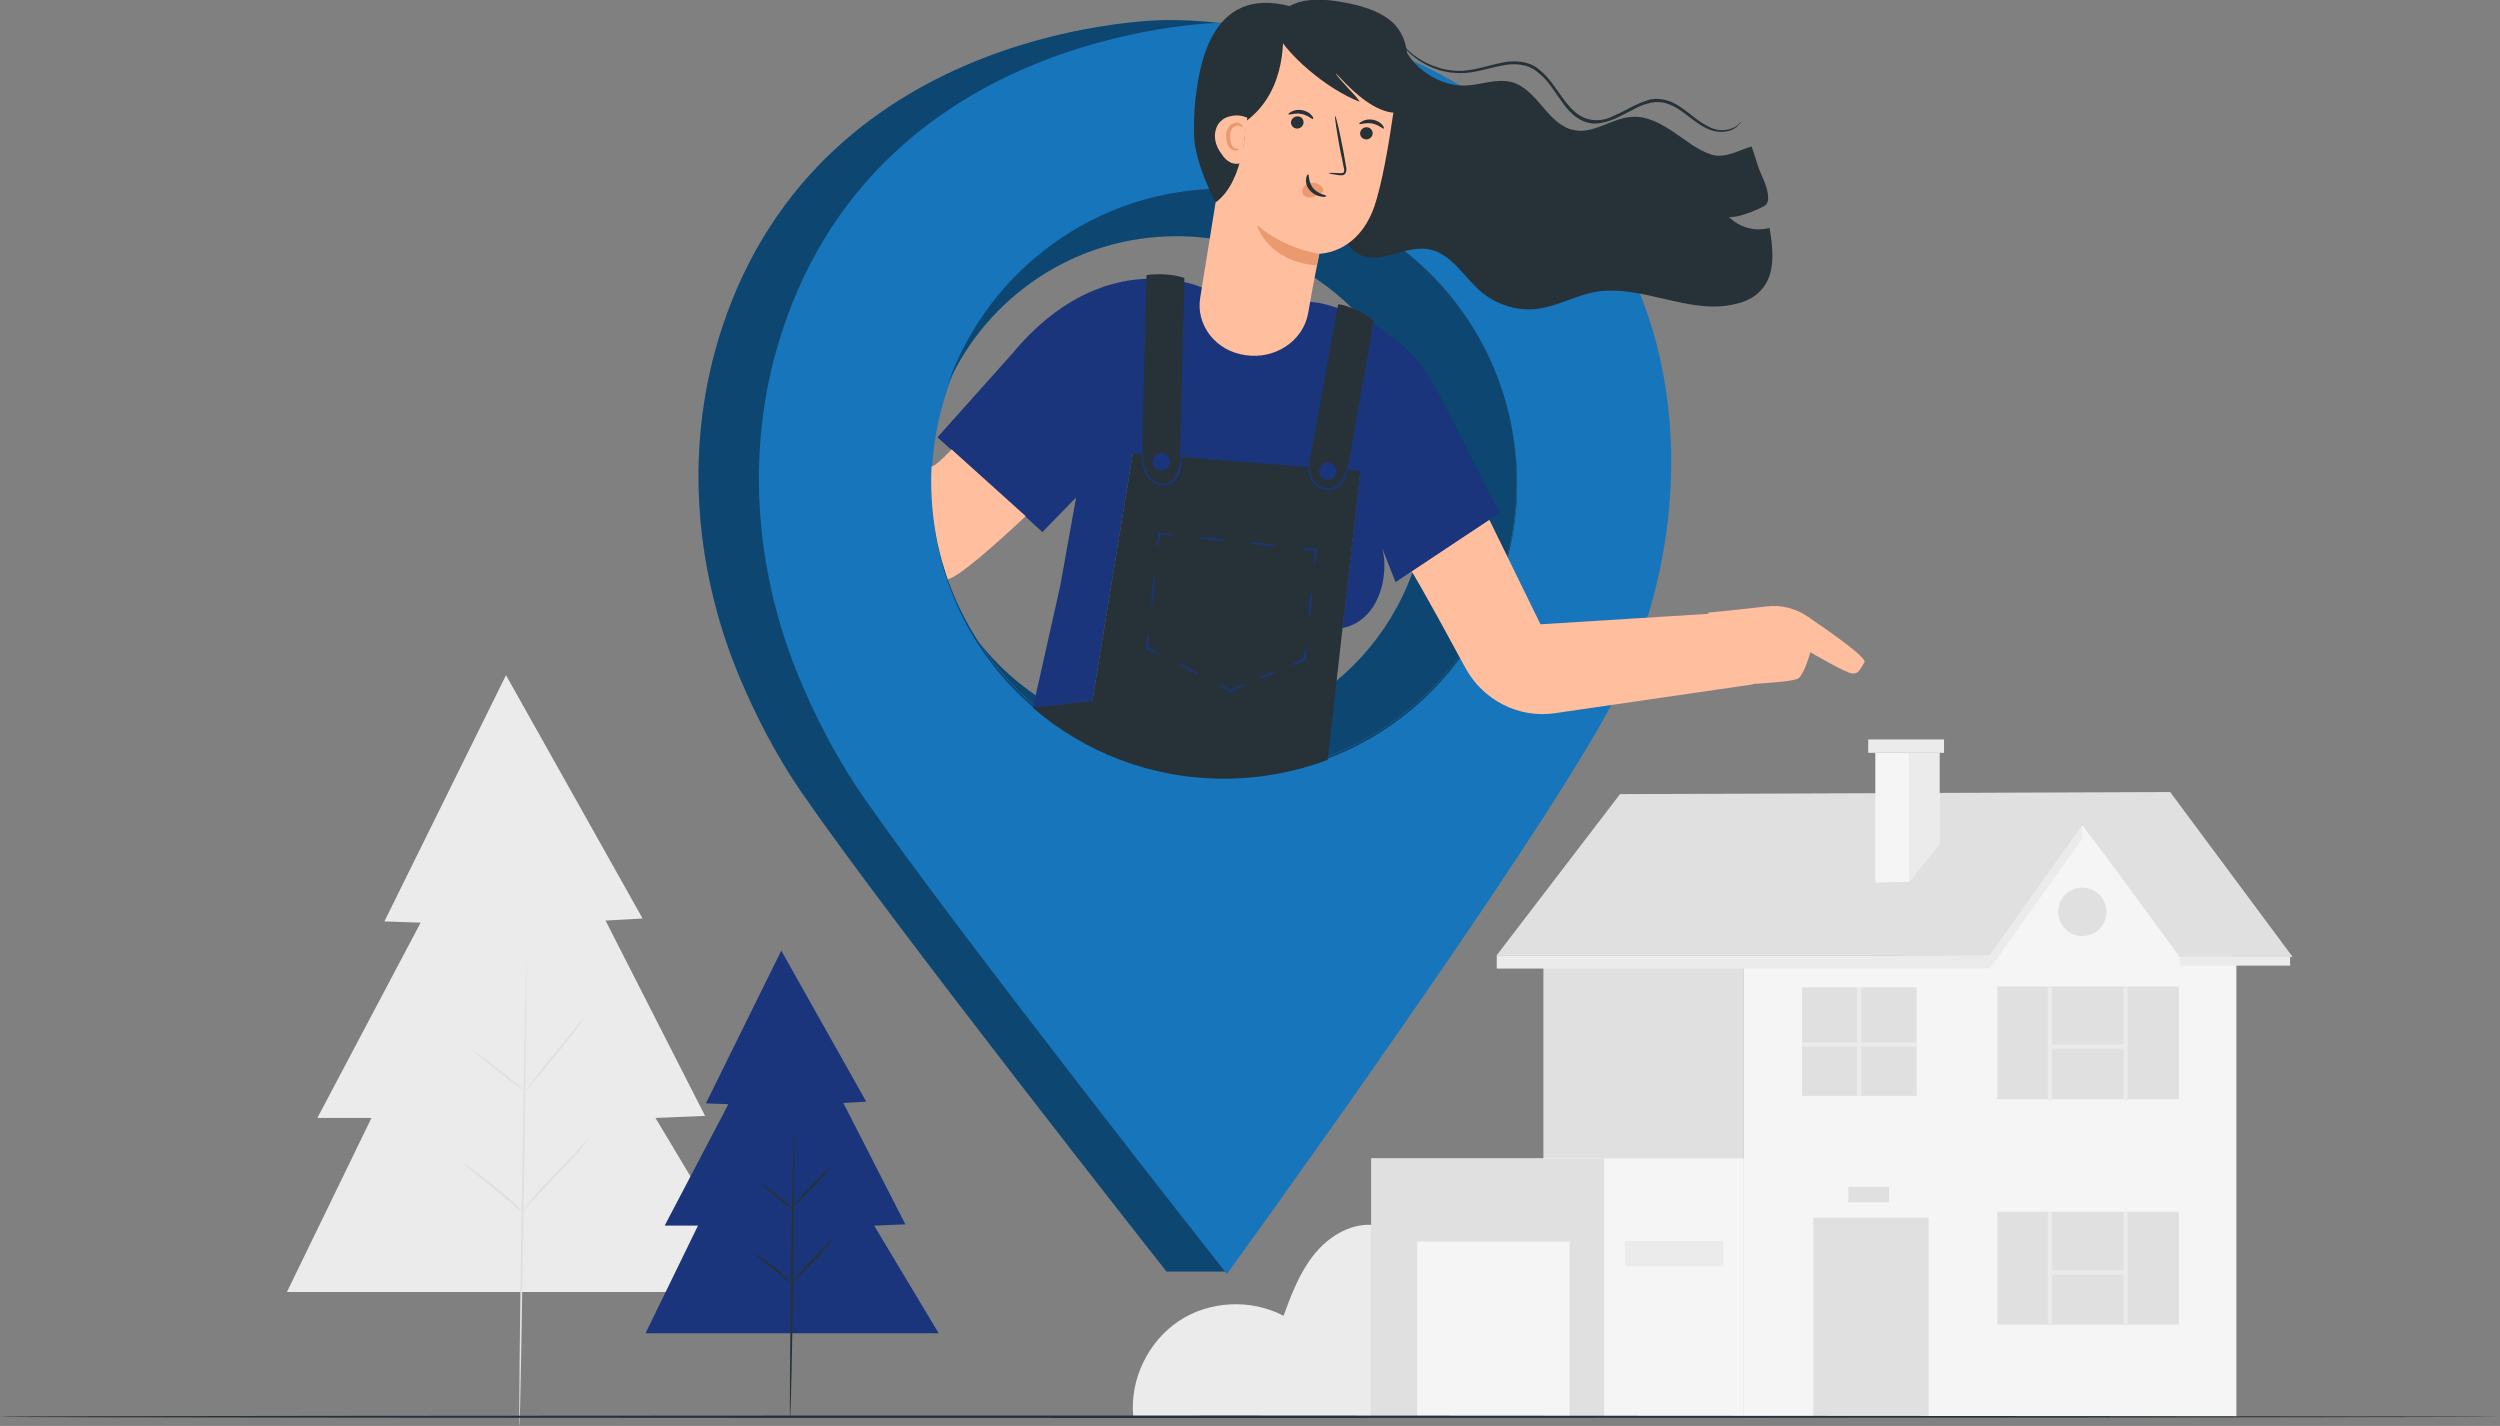
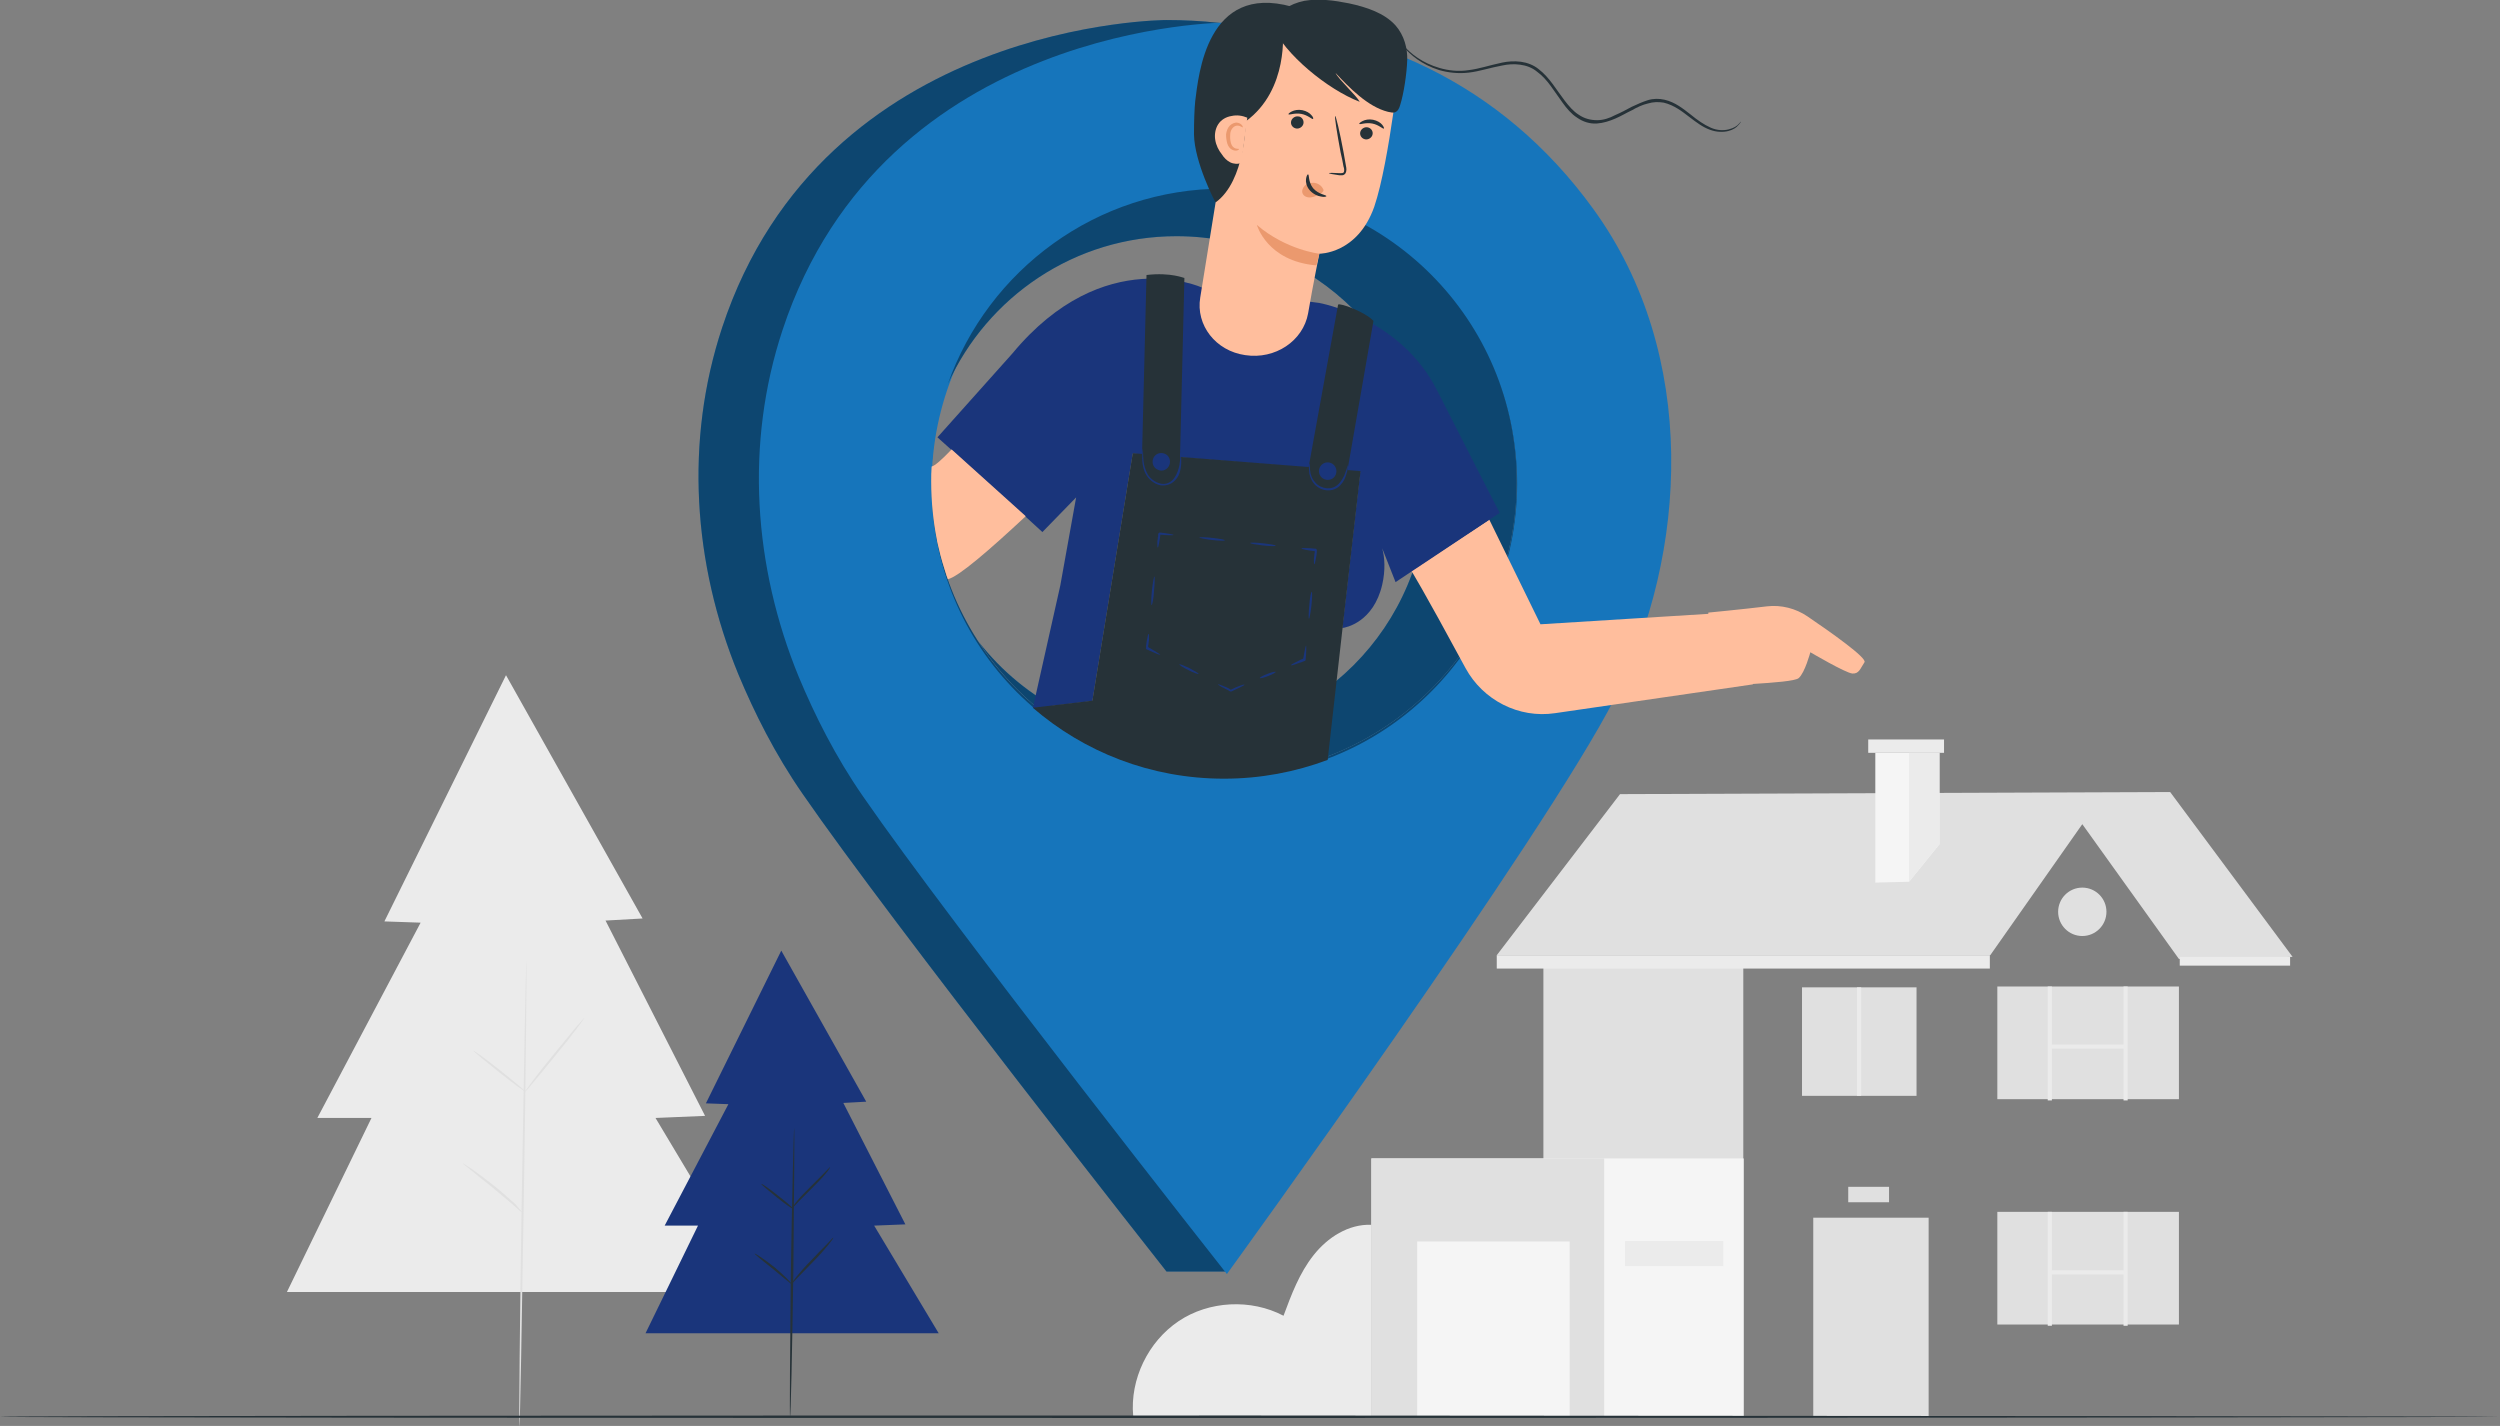
<svg xmlns="http://www.w3.org/2000/svg" width="405" height="231" viewBox="0 0 405 231" fill="none">
  <rect x="0" y="0" width="405" height="231" fill="#808080" stroke="none" />
  <g clip-path="url(#clip0)">
    <path d="M183.576 229.377C183.036 223.428 186.004 217.344 190.93 214.032C195.855 210.719 202.669 210.381 207.931 213.153C209.213 209.705 210.495 206.257 212.789 203.35C215.082 200.443 218.456 198.28 222.166 198.415V229.445H183.576V229.377Z" fill="#EBEBEB" />
    <path d="M81.972 109.382L62.272 149.268L68.141 149.471L51.409 181.109H60.18L46.484 209.299H123.059L106.192 181.109L114.221 180.771L98.096 149.132L104.101 148.794L81.972 109.382Z" fill="#EBEBEB" />
    <path d="M85.278 155.623C85.345 155.623 85.21 172.523 84.873 193.345C84.535 214.167 84.266 231.068 84.131 231.068C84.063 231.068 84.198 214.167 84.535 193.345C84.873 172.523 85.21 155.623 85.278 155.623Z" fill="#E0E0E0" />
    <path d="M94.655 164.884C94.723 164.884 94.183 165.627 93.373 166.709C92.564 167.791 91.349 169.346 90 170.968C88.718 172.591 87.504 174.01 86.559 175.159C85.682 176.241 85.142 176.85 85.075 176.85C85.008 176.85 85.547 176.106 86.357 175.024C87.166 173.943 88.381 172.388 89.73 170.765C91.012 169.21 92.227 167.723 93.171 166.574C94.048 165.56 94.655 164.884 94.655 164.884Z" fill="#E0E0E0" />
    <path d="M85.143 176.85C85.075 176.917 83.119 175.498 80.825 173.672C78.531 171.847 76.642 170.292 76.709 170.224C76.777 170.157 78.733 171.577 81.027 173.402C83.321 175.227 85.143 176.782 85.143 176.85Z" fill="#E0E0E0" />
    <path d="M84.603 196.387C84.535 196.455 83.996 195.982 83.186 195.238C82.309 194.494 81.094 193.48 79.813 192.399C78.463 191.317 77.249 190.37 76.372 189.627C75.495 188.951 74.955 188.478 74.955 188.478C74.955 188.41 75.562 188.816 76.507 189.424C77.451 190.1 78.733 191.046 80.082 192.128C81.432 193.21 82.579 194.291 83.456 195.035C84.13 195.846 84.603 196.387 84.603 196.387Z" fill="#E0E0E0" />
-     <path d="M95.465 184.286C95.465 184.286 95.33 184.489 95.127 184.827C94.858 185.165 94.52 185.638 94.048 186.179C93.103 187.328 91.754 188.816 90.135 190.438C88.583 192.061 87.166 193.548 86.154 194.629C85.142 195.711 84.535 196.387 84.535 196.387C84.535 196.387 84.67 196.184 84.873 195.846C85.142 195.508 85.48 195.035 85.952 194.494C86.897 193.345 88.246 191.858 89.865 190.235C91.417 188.613 92.834 187.125 93.846 186.044C94.858 184.962 95.465 184.286 95.465 184.286Z" fill="#E0E0E0" />
    <path d="M242.474 154.744H322.422L337.332 133.516L352.984 155.352L371.402 155.014L351.567 128.311L262.444 128.649L242.474 154.744Z" fill="#E0E0E0" />
-     <path d="M282.414 155.014V229.513H362.294V155.014H353.119L337.332 133.517L322.354 154.744L282.414 155.014Z" fill="#F5F5F5" />
    <path d="M312.437 197.266H293.749V229.58H312.437V197.266Z" fill="#E0E0E0" />
    <path d="M352.984 196.32H323.568V214.573H352.984V196.32Z" fill="#E0E0E0" />
    <path d="M332.406 196.32H331.731V214.775H332.406V196.32Z" fill="#EBEBEB" />
    <path d="M344.685 196.32H344.011V214.775H344.685V196.32Z" fill="#EBEBEB" />
    <path d="M344.28 205.784H332.069V206.46H344.28V205.784Z" fill="#EBEBEB" />
    <path d="M352.984 159.814H323.568V178.067H352.984V159.814Z" fill="#E0E0E0" />
    <path d="M332.406 159.814H331.731V178.27H332.406V159.814Z" fill="#EBEBEB" />
    <path d="M344.685 159.814H344.011V178.27H344.685V159.814Z" fill="#EBEBEB" />
    <path d="M344.28 169.211H332.069V169.887H344.28V169.211Z" fill="#EBEBEB" />
    <path d="M310.479 159.949H291.926V177.526H310.479V159.949Z" fill="#E0E0E0" />
    <path d="M282.414 155.014H250.03V229.513H282.414V155.014Z" fill="#E0E0E0" />
    <path d="M301.507 159.949H300.832V177.526H301.507V159.949Z" fill="#EBEBEB" />
-     <path d="M310.479 168.873H291.926V169.549H310.479V168.873Z" fill="#EBEBEB" />
    <path d="M337.331 151.634C339.493 151.634 341.245 149.878 341.245 147.713C341.245 145.547 339.493 143.792 337.331 143.792C335.17 143.792 333.418 145.547 333.418 147.713C333.418 149.878 335.17 151.634 337.331 151.634Z" fill="#E0E0E0" />
    <path d="M309.266 142.845L314.191 136.761V121.956H303.801V142.981L309.266 142.845Z" fill="#F5F5F5" />
    <path d="M309.266 142.845V121.956H314.191V136.761L309.266 142.845Z" fill="#EBEBEB" />
    <path d="M314.933 119.793H302.654V121.956H314.933V119.793Z" fill="#EBEBEB" />
    <path d="M282.481 187.667H222.167V229.58H282.481V187.667Z" fill="#F5F5F5" />
    <path d="M259.88 187.667H222.167V229.58H259.88V187.667Z" fill="#E0E0E0" />
    <path d="M254.281 201.12H229.588V229.445H254.281V201.12Z" fill="#F5F5F5" />
    <path d="M279.175 201.052H263.253V205.108H279.175V201.052Z" fill="#EBEBEB" />
    <path d="M242.474 154.744V156.907H322.354V154.744H242.474Z" fill="#EBEBEB" />
-     <path d="M322.354 156.907L337.332 135.883V133.517L322.421 154.744L322.354 156.907Z" fill="#EBEBEB" />
    <path d="M370.997 155.014H353.119V156.434H370.997V155.014Z" fill="#EBEBEB" />
    <path d="M306.027 192.264H299.416V194.765H306.027V192.264Z" fill="#E0E0E0" />
    <path d="M405 229.513C405 229.58 314.325 229.716 202.466 229.716C90.675 229.716 0 229.648 0 229.513C0 229.378 90.675 229.31 202.534 229.31C314.325 229.378 405 229.445 405 229.513Z" fill="#263238" />
    <path d="M248.343 33.464C233.433 12.845 211.642 3.245 188.973 3.245C188.973 3.245 133.448 3.245 116.986 53.069C110.914 71.457 112.264 91.332 119.618 109.247C122.181 115.399 125.555 122.159 130.007 128.581C144.31 149.336 188.973 205.987 188.973 205.987H198.688C211.169 188.681 242.474 131.083 251.919 112.627C263.658 89.439 265.48 57.125 248.343 33.464ZM198.283 125.607C172.106 125.607 150.854 104.312 150.854 78.082C150.854 51.852 172.106 30.557 198.283 30.557C224.46 30.557 245.712 51.852 245.712 78.082C245.712 104.312 224.46 125.607 198.283 125.607Z" fill="#1675BB" />
    <path opacity="0.4" d="M248.343 33.464C233.433 12.845 211.642 3.245 188.973 3.245C188.973 3.245 133.448 3.245 116.986 53.069C110.914 71.457 112.264 91.332 119.618 109.247C122.181 115.399 125.555 122.159 130.007 128.581C144.31 149.336 188.973 205.987 188.973 205.987H198.688C211.169 188.681 242.474 131.083 251.919 112.627C263.658 89.439 265.48 57.125 248.343 33.464ZM198.283 125.607C172.106 125.607 150.854 104.312 150.854 78.082C150.854 51.852 172.106 30.557 198.283 30.557C224.46 30.557 245.712 51.852 245.712 78.082C245.712 104.312 224.46 125.607 198.283 125.607Z" fill="black" />
    <path d="M258.126 33.87C243.216 13.251 221.424 3.651 198.756 3.651C198.756 3.651 143.231 3.651 126.769 53.474C120.697 71.862 122.046 91.738 129.4 109.653C131.964 115.805 135.337 122.565 139.79 128.987C154.093 149.741 198.756 206.393 198.756 206.393C198.756 206.393 250.3 135.342 261.634 113.033C273.441 89.777 275.262 57.463 258.126 33.87ZM198.351 125.945C172.039 126.013 150.855 104.92 150.922 78.42C150.989 52.19 172.174 30.895 198.351 30.895C224.528 30.895 245.78 52.19 245.78 78.42C245.712 104.785 224.46 125.945 198.351 125.945Z" fill="#1675BB" />
    <path d="M198.283 30.557C177.638 30.557 160.097 43.739 153.553 62.195C159.962 48.066 174.13 38.263 190.592 38.263C213.058 38.263 231.206 56.516 231.206 78.96C231.206 101.472 212.991 119.658 190.592 119.658C177.571 119.658 165.967 113.506 158.545 103.974C166.979 116.953 181.619 125.607 198.283 125.607C224.46 125.607 245.712 104.312 245.712 78.082C245.712 51.784 224.46 30.557 198.283 30.557Z" fill="#1675BB" />
    <path opacity="0.4" d="M198.283 30.557C177.638 30.557 160.097 43.739 153.553 62.195C159.962 48.066 174.13 38.263 190.592 38.263C213.058 38.263 231.206 56.516 231.206 78.96C231.206 101.472 212.991 119.658 190.592 119.658C177.571 119.658 165.967 113.506 158.545 103.974C166.979 116.953 181.619 125.607 198.283 125.607C224.46 125.607 245.712 104.312 245.712 78.082C245.712 51.784 224.46 30.557 198.283 30.557Z" fill="black" />
    <path d="M292.803 99.85C290.914 98.566 288.553 97.957 286.259 98.228C282.346 98.701 276.747 99.242 276.747 99.242V99.444L249.558 101.134L241.259 84.166L228.643 92.481C228.643 92.481 230.33 95.118 237.414 108.233C240.247 113.438 246.049 116.413 251.919 115.534L283.965 110.869V110.802C287.271 110.599 290.847 110.328 291.387 109.855C292.399 108.976 293.276 105.664 293.276 105.664C293.276 105.664 299.01 109.044 300.09 109.112C301.169 109.179 301.372 108.3 302.046 107.286C302.519 106.61 296.582 102.419 292.803 99.85Z" fill="#FFBE9D" />
    <path d="M242.946 83.084C242.946 83.084 237.684 72.876 232.826 63.276C226.889 51.446 213.733 49.079 213.733 49.079L194.708 46.578C194.708 46.578 178.853 39.344 164.011 57.259L151.867 70.848L154.43 73.146L166.507 84.03L168.868 86.194L174.333 80.582L171.769 94.847L167.316 114.722L176.964 113.573L183.508 73.484L220.345 76.459L217.444 101.742C218.051 101.675 222.504 100.796 223.921 94.712C224.46 92.345 224.325 90.317 223.921 88.83L226.08 94.306L242.946 83.084Z" fill="#1A357B" />
    <path d="M183.508 73.416L176.964 113.505L167.316 114.654C175.615 121.82 186.409 126.147 198.283 126.147C204.22 126.147 209.82 125.065 215.083 123.105L217.511 101.607L220.412 76.323L183.508 73.416Z" fill="#263238" />
    <path d="M185.735 44.55L184.925 77.067L191.065 78.014L191.874 45.023C191.874 45.091 189.715 44.077 185.735 44.55Z" fill="#263238" />
    <path d="M211.709 77.27L216.769 49.35C217.039 49.012 221.222 50.567 222.504 51.987L217.983 77.946L211.709 77.27Z" fill="#263238" />
    <path d="M191.267 73.281C191.267 73.281 191.335 73.484 191.335 73.822C191.335 74.16 191.402 74.701 191.335 75.377C191.267 76.053 191.132 76.864 190.593 77.54C190.323 77.878 189.985 78.216 189.513 78.419C189.041 78.622 188.501 78.689 188.029 78.622C187.017 78.419 186.207 77.743 185.735 76.999C185.263 76.256 185.128 75.445 185.06 74.769C184.993 74.093 185.06 73.619 185.06 73.214C185.128 72.876 185.128 72.673 185.128 72.673C185.195 72.673 185.128 73.484 185.263 74.769C185.33 75.377 185.533 76.121 185.937 76.864C186.342 77.54 187.152 78.149 188.029 78.352C188.973 78.554 189.783 78.081 190.255 77.405C190.727 76.729 190.93 75.985 191.065 75.377C191.267 74.093 191.2 73.281 191.267 73.281Z" fill="#1A357B" />
    <path d="M187.624 76.121C186.882 75.85 186.545 75.039 186.814 74.295C187.084 73.552 187.894 73.214 188.636 73.484C189.378 73.754 189.716 74.566 189.446 75.309C189.176 76.053 188.366 76.459 187.624 76.121Z" fill="#1A357B" />
    <path d="M216.5 76.323C216.5 77.135 215.892 77.743 215.083 77.743C214.341 77.743 213.666 77.135 213.666 76.323C213.666 75.58 214.273 74.904 215.083 74.904C215.892 74.904 216.5 75.58 216.5 76.323Z" fill="#1A357B" />
    <path d="M218.388 75.377C218.388 75.377 218.388 76.053 218.051 77C217.916 77.473 217.646 78.081 217.106 78.622C216.634 79.163 215.825 79.501 214.947 79.433C214.138 79.366 213.396 78.96 212.923 78.419C212.451 77.879 212.249 77.27 212.114 76.729C212.046 76.189 212.046 75.783 212.046 75.513C212.114 75.242 212.114 75.039 212.181 75.107C212.249 75.107 212.114 75.783 212.316 76.729C212.451 77.203 212.654 77.743 213.126 78.217C213.531 78.69 214.205 79.028 214.947 79.096C215.69 79.163 216.364 78.893 216.836 78.419C217.309 77.946 217.579 77.405 217.781 77C218.186 75.986 218.321 75.31 218.388 75.377Z" fill="#1A357B" />
    <path d="M187.557 88.695C187.489 88.695 187.489 88.424 187.489 88.019C187.489 87.816 187.489 87.546 187.557 87.275C187.557 87.14 187.557 87.005 187.624 86.87V86.667V86.532V86.464C187.422 86.599 187.894 86.261 187.827 86.261C189.108 86.396 190.188 86.599 190.12 86.667C190.12 86.734 189.041 86.734 187.759 86.599C187.692 86.667 188.096 86.261 187.962 86.396V86.464V86.599V86.802C187.962 86.937 187.894 87.073 187.894 87.275C187.827 87.546 187.827 87.816 187.759 88.019C187.692 88.424 187.624 88.695 187.557 88.695Z" fill="#1A357B" />
    <path d="M186.545 98.024C186.477 98.024 186.477 96.942 186.612 95.658C186.747 94.373 186.95 93.359 187.017 93.359C187.085 93.359 187.085 94.441 186.95 95.725C186.882 97.01 186.68 98.024 186.545 98.024Z" fill="#1A357B" />
    <path d="M187.961 106.069C187.894 106.137 186.949 105.731 185.735 105.19C185.735 105.258 185.533 104.852 185.667 104.987V104.92V104.785V104.582C185.667 104.447 185.735 104.311 185.735 104.109C185.802 103.838 185.802 103.568 185.87 103.365C185.937 102.959 186.005 102.689 186.072 102.689C186.14 102.689 186.14 102.959 186.14 103.365C186.14 103.568 186.14 103.838 186.072 104.109C186.072 104.244 186.072 104.379 186.005 104.582V104.785V104.92V104.987C186.072 105.123 185.87 104.785 185.937 104.785C187.084 105.461 187.961 106.002 187.961 106.069Z" fill="#1A357B" />
    <path d="M194.168 109.179C194.101 109.246 193.359 108.976 192.549 108.57C191.672 108.164 190.997 107.691 191.065 107.624C191.132 107.556 191.807 107.826 192.684 108.232C193.561 108.705 194.236 109.111 194.168 109.179Z" fill="#1A357B" />
    <path d="M201.589 110.936C201.657 111.004 200.645 111.477 199.498 112.018C199.228 112.018 199.43 112.018 199.363 112.018H199.296L199.161 111.95L198.958 111.815C198.823 111.747 198.688 111.68 198.553 111.612C198.284 111.477 198.081 111.342 197.879 111.274C197.541 111.071 197.272 110.869 197.339 110.869C197.339 110.801 197.609 110.936 198.014 111.071C198.216 111.139 198.418 111.274 198.688 111.342C198.823 111.409 198.958 111.477 199.093 111.545L199.296 111.68L199.43 111.747H199.498C199.43 111.747 199.633 111.747 199.363 111.747C200.577 111.139 201.589 110.801 201.589 110.936Z" fill="#1A357B" />
    <path d="M206.649 108.84C206.717 108.908 206.177 109.246 205.435 109.517C204.76 109.787 204.153 109.922 204.086 109.855C204.018 109.787 204.558 109.449 205.3 109.178C205.975 108.908 206.582 108.773 206.649 108.84Z" fill="#1A357B" />
    <path d="M211.574 104.582C211.642 104.582 211.642 105.663 211.507 106.948C211.304 107.218 211.439 107.015 211.372 107.083H211.304L211.169 107.15L210.967 107.218C210.832 107.286 210.697 107.353 210.562 107.353C210.292 107.421 210.09 107.556 209.82 107.624C209.415 107.759 209.146 107.826 209.146 107.759C209.146 107.691 209.348 107.556 209.753 107.353C209.955 107.286 210.157 107.15 210.427 107.015C210.562 106.948 210.697 106.88 210.832 106.812L211.035 106.745L211.169 106.677H211.237C211.169 106.745 211.372 106.542 211.102 106.812C211.304 105.663 211.507 104.582 211.574 104.582Z" fill="#1A357B" />
    <path d="M212.519 95.861C212.586 95.861 212.586 96.875 212.452 98.092C212.317 99.309 212.114 100.255 212.047 100.255C211.979 100.255 211.979 99.241 212.114 98.024C212.182 96.807 212.384 95.861 212.519 95.861Z" fill="#1A357B" />
    <path d="M210.832 88.83C210.832 88.762 211.911 88.762 213.193 88.898C213.531 89.303 213.261 89.033 213.328 89.1V89.168V89.303V89.506C213.328 89.641 213.261 89.776 213.261 89.979C213.193 90.25 213.193 90.52 213.126 90.723C213.058 91.129 212.991 91.399 212.923 91.399C212.856 91.399 212.856 91.129 212.856 90.723C212.856 90.52 212.856 90.25 212.923 89.979C212.923 89.844 212.923 89.709 212.991 89.506V89.303V89.168V89.1C213.058 89.168 212.856 88.898 213.126 89.303C211.844 89.168 210.832 88.965 210.832 88.83Z" fill="#1A357B" />
    <path d="M202.534 87.951C202.534 87.883 203.479 87.883 204.626 88.019C205.773 88.154 206.717 88.289 206.65 88.424C206.65 88.492 205.705 88.492 204.558 88.357C203.479 88.222 202.534 88.086 202.534 87.951Z" fill="#1A357B" />
    <path d="M194.303 87.072C194.303 87.005 195.248 87.005 196.395 87.14C197.542 87.275 198.486 87.41 198.419 87.546C198.419 87.613 197.474 87.613 196.327 87.478C195.18 87.343 194.236 87.14 194.303 87.072Z" fill="#1A357B" />
    <path d="M150.922 75.58C150.854 76.392 150.854 77.203 150.854 78.014C150.854 81.259 151.192 84.504 151.799 87.546V87.614C151.866 88.019 152.001 88.425 152.069 88.763C152.406 90.318 152.878 91.805 153.351 93.292C153.418 93.495 153.486 93.63 153.553 93.833C155.307 93.428 160.367 89.033 166.169 83.625L154.16 72.809C152.474 74.566 151.462 75.445 150.922 75.58Z" fill="#FFBE9D" />
-     <path d="M226.889 5.408C227.294 10.073 232.624 13.994 237.279 13.859C239.843 13.791 242.474 12.642 244.97 13.318C249.153 14.535 250.772 20.349 255.09 21.092C258.261 21.701 261.229 19.064 264.468 18.929C266.829 18.794 269.055 20.011 271.079 21.363C273.103 22.715 274.925 24.27 277.151 25.013C279.378 25.757 281.469 24.405 283.763 23.729C284.303 25.148 284.708 26.974 285.45 28.529C286.192 30.083 287.069 32.788 285.787 33.396C285.787 33.396 282.211 35.289 280.12 35.154C281.739 36.844 284.37 37.587 286.664 36.911C287.271 40.359 287.676 44.415 285.315 46.984C284.303 48.133 282.819 48.877 281.267 49.215C273.778 51.175 265.885 45.903 258.261 47.322C255.157 47.931 252.256 49.621 249.085 50.026C245.982 50.432 242.744 49.486 240.247 47.525C237.211 45.091 235.187 40.968 231.342 40.359C229.655 40.089 227.901 40.562 226.282 41.035C224.595 41.508 222.909 41.981 221.222 41.576C219.535 41.238 217.983 39.751 218.051 38.06" fill="#263238" />
    <path d="M211.912 50.77C212.721 46.038 213.733 41.103 213.733 41.103C213.733 41.103 219.94 41.17 222.639 33.463C225.135 26.095 226.957 8.45 226.957 8.45C218.861 3.38 208.133 3.921 200.645 9.802L194.438 48.201C193.696 52.663 196.934 56.854 201.724 57.53C206.582 58.274 211.102 55.232 211.912 50.77Z" fill="#FFBE9D" />
    <path d="M222.369 21.7C222.302 22.241 221.762 22.647 221.222 22.579C220.683 22.512 220.278 22.038 220.345 21.497C220.413 20.957 220.952 20.551 221.492 20.619C222.032 20.686 222.437 21.16 222.369 21.7Z" fill="#263238" />
    <path d="M224.191 20.822C224.056 20.957 223.381 20.213 222.302 20.011C221.222 19.808 220.345 20.213 220.21 20.078C220.143 20.011 220.345 19.808 220.75 19.605C221.155 19.402 221.762 19.267 222.436 19.402C223.111 19.537 223.651 19.875 223.921 20.213C224.191 20.551 224.258 20.822 224.191 20.822Z" fill="#263238" />
    <path d="M211.17 19.942C211.102 20.483 210.562 20.889 210.023 20.821C209.483 20.754 209.078 20.281 209.146 19.74C209.213 19.199 209.753 18.793 210.292 18.861C210.832 18.861 211.237 19.402 211.17 19.942Z" fill="#263238" />
    <path d="M212.721 19.267C212.586 19.402 211.912 18.658 210.832 18.455C209.753 18.253 208.876 18.658 208.741 18.523C208.673 18.455 208.876 18.253 209.281 18.05C209.685 17.847 210.293 17.712 210.967 17.847C211.642 17.982 212.182 18.32 212.451 18.658C212.721 18.929 212.789 19.199 212.721 19.267Z" fill="#263238" />
    <path d="M215.285 28.055C215.285 27.988 215.96 27.988 217.107 28.055C217.377 28.055 217.646 28.055 217.714 27.852C217.781 27.649 217.781 27.311 217.646 26.973C217.512 26.23 217.377 25.486 217.174 24.675C216.567 21.43 216.162 18.794 216.297 18.794C216.432 18.794 217.039 21.362 217.646 24.607C217.781 25.419 217.916 26.162 218.051 26.906C218.119 27.244 218.186 27.649 217.984 28.055C217.849 28.258 217.646 28.393 217.444 28.393C217.242 28.393 217.107 28.393 216.972 28.393C215.96 28.258 215.285 28.123 215.285 28.055Z" fill="#263238" />
    <path d="M213.733 41.103C213.733 41.103 208.336 40.494 203.613 36.438C203.613 36.438 205.232 42.319 213.261 42.995L213.733 41.103Z" fill="#EB996E" />
    <path d="M214.341 30.624C214.071 30.015 213.396 29.61 212.722 29.61C212.249 29.61 211.71 29.745 211.372 30.083C211.035 30.421 210.832 30.962 211.035 31.367C211.237 31.841 211.844 32.044 212.384 31.976C212.924 31.908 213.464 31.638 213.936 31.367C214.071 31.3 214.206 31.232 214.273 31.097C214.408 30.962 214.476 30.759 214.341 30.624Z" fill="#EB996E" />
    <path d="M211.911 28.258C212.114 28.258 211.911 29.475 212.721 30.489C213.598 31.503 214.88 31.57 214.88 31.773C214.88 31.841 214.543 31.976 214.003 31.841C213.463 31.773 212.721 31.435 212.181 30.827C211.642 30.218 211.507 29.475 211.574 29.001C211.642 28.461 211.844 28.19 211.911 28.258Z" fill="#263238" />
    <path d="M206.042 4.124C208.133 8.788 215.015 14.467 220.277 16.495C219.805 15.549 216.837 12.845 216.364 11.83C218.523 14.129 221.559 17.306 224.865 18.117C225.27 18.185 225.675 18.32 226.012 18.185C226.484 17.982 226.687 17.509 226.822 17.036C227.429 15.143 227.901 11.83 227.969 9.802C228.036 7.842 227.496 5.746 226.079 4.124C224.258 2.096 221.357 1.149 218.523 0.541C216.162 0.067 213.666 -0.271 211.304 0.135C208.943 0.608 206.784 1.96 206.109 3.921" fill="#263238" />
    <path d="M193.426 21.768C193.426 19.672 193.493 17.644 193.628 16.36C194.168 12.236 195.45 -2.772 209.28 1.081L207.796 4.867C207.796 4.867 208.876 14.534 201.792 19.672C201.792 19.672 201.792 29.272 196.934 32.787C196.867 32.787 193.493 26.297 193.426 21.768Z" fill="#263238" />
    <path d="M202.061 19.064C201.252 18.726 200.375 18.591 199.498 18.794C198.621 18.929 197.811 19.402 197.339 20.146C196.866 20.889 196.732 21.836 196.866 22.647C197.001 23.526 197.406 24.337 197.946 25.013C198.283 25.554 198.756 26.027 199.295 26.297C199.835 26.568 200.577 26.636 201.117 26.365" fill="#FFBE9D" />
    <path d="M200.712 24.134C200.78 24.202 200.375 24.608 199.633 24.27C199.295 24.134 198.958 23.729 198.823 23.255C198.688 22.782 198.621 22.309 198.621 21.768C198.688 21.227 198.89 20.686 199.228 20.349C199.565 20.011 200.105 19.808 200.442 19.875C201.252 20.011 201.387 20.619 201.319 20.619C201.252 20.686 200.982 20.349 200.442 20.349C199.902 20.349 199.295 20.957 199.295 21.836C199.228 22.715 199.43 23.593 199.835 23.864C200.24 24.202 200.645 24.067 200.712 24.134Z" fill="#EB996E" />
    <path d="M282.009 19.74C282.009 19.74 281.941 19.943 281.604 20.281C281.334 20.619 280.794 21.024 279.985 21.227C279.175 21.43 278.096 21.43 277.016 21.024C275.869 20.619 274.79 19.808 273.643 18.929C272.496 18.05 271.214 17.036 269.528 16.63C268.718 16.495 267.841 16.495 266.964 16.765C266.087 16.968 265.21 17.374 264.4 17.847C263.523 18.253 262.646 18.794 261.701 19.199C260.757 19.605 259.745 19.943 258.665 20.011C257.586 20.078 256.439 19.74 255.495 19.064C254.55 18.456 253.808 17.577 253.133 16.63C251.784 14.805 250.704 12.845 249.018 11.628C248.208 10.952 247.264 10.614 246.252 10.478C245.24 10.343 244.295 10.411 243.351 10.614C241.462 10.952 239.707 11.56 237.953 11.763C236.199 11.966 234.58 11.763 233.163 11.357C230.33 10.478 228.441 8.856 227.361 7.572C226.282 6.287 225.944 5.408 225.944 5.408C225.944 5.408 226.012 5.476 226.012 5.543C226.079 5.679 226.147 5.814 226.282 5.949C226.484 6.287 226.889 6.828 227.429 7.436C228.508 8.653 230.397 10.208 233.231 11.019C234.647 11.425 236.267 11.628 237.953 11.357C239.64 11.155 241.394 10.546 243.351 10.14C244.295 9.938 245.307 9.87 246.387 10.005C247.399 10.14 248.478 10.546 249.288 11.222C251.042 12.574 252.121 14.535 253.471 16.292C254.145 17.171 254.887 18.05 255.764 18.591C256.641 19.199 257.653 19.47 258.733 19.47C259.745 19.47 260.757 19.132 261.634 18.658C262.579 18.253 263.456 17.78 264.333 17.306C265.21 16.901 266.087 16.495 266.964 16.225C267.841 15.954 268.785 15.954 269.662 16.157C271.417 16.563 272.698 17.644 273.845 18.523C274.992 19.47 276.072 20.213 277.151 20.686C278.231 21.16 279.243 21.16 280.052 20.957C280.862 20.754 281.402 20.416 281.671 20.078C281.874 19.943 281.941 19.672 282.009 19.74Z" fill="#263238" />
    <path d="M126.567 154L114.355 178.743L117.999 178.878L107.676 198.55H113.074L104.573 215.992H152.069L141.612 198.55L146.672 198.348L136.619 178.675L140.33 178.472L126.567 154Z" fill="#1A357B" />
    <path d="M128.658 182.731C128.726 182.731 128.658 193.21 128.523 206.122C128.321 219.034 128.118 229.513 127.983 229.513C127.916 229.513 127.983 219.034 128.118 206.122C128.321 193.142 128.591 182.731 128.658 182.731Z" fill="#263238" />
    <path d="M134.46 189.086C134.528 189.086 134.258 189.559 133.718 190.168C133.246 190.776 132.436 191.587 131.559 192.466C130.682 193.345 129.94 194.089 129.333 194.697C128.793 195.305 128.456 195.643 128.388 195.643C128.321 195.643 128.591 195.17 129.13 194.562C129.603 193.953 130.412 193.142 131.289 192.263C132.166 191.384 132.908 190.641 133.516 190.032C134.123 189.424 134.46 189.018 134.46 189.086Z" fill="#263238" />
    <path d="M128.523 195.846C128.456 195.914 127.242 195.103 125.825 193.953C124.408 192.804 123.261 191.858 123.329 191.79C123.396 191.722 124.61 192.534 126.027 193.683C127.511 194.832 128.591 195.779 128.523 195.846Z" fill="#263238" />
    <path d="M128.254 208.015C128.186 208.083 126.904 206.933 125.218 205.581C123.531 204.229 122.182 203.148 122.249 203.08C122.316 203.012 123.801 203.959 125.487 205.311C127.107 206.663 128.321 207.948 128.254 208.015Z" fill="#263238" />
    <path d="M135 200.511C135.068 200.578 133.718 202.404 131.762 204.364C130.817 205.311 130.008 206.19 129.265 206.933C128.658 207.609 128.253 208.015 128.186 208.015C128.119 207.947 129.468 206.122 131.424 204.161C132.301 203.215 133.179 202.336 133.921 201.592C134.595 200.916 134.933 200.443 135 200.511Z" fill="#263238" />
  </g>
  <defs>
    <clipPath id="clip0">
      <rect width="405" height="231" fill="white" />
    </clipPath>
  </defs>
</svg>